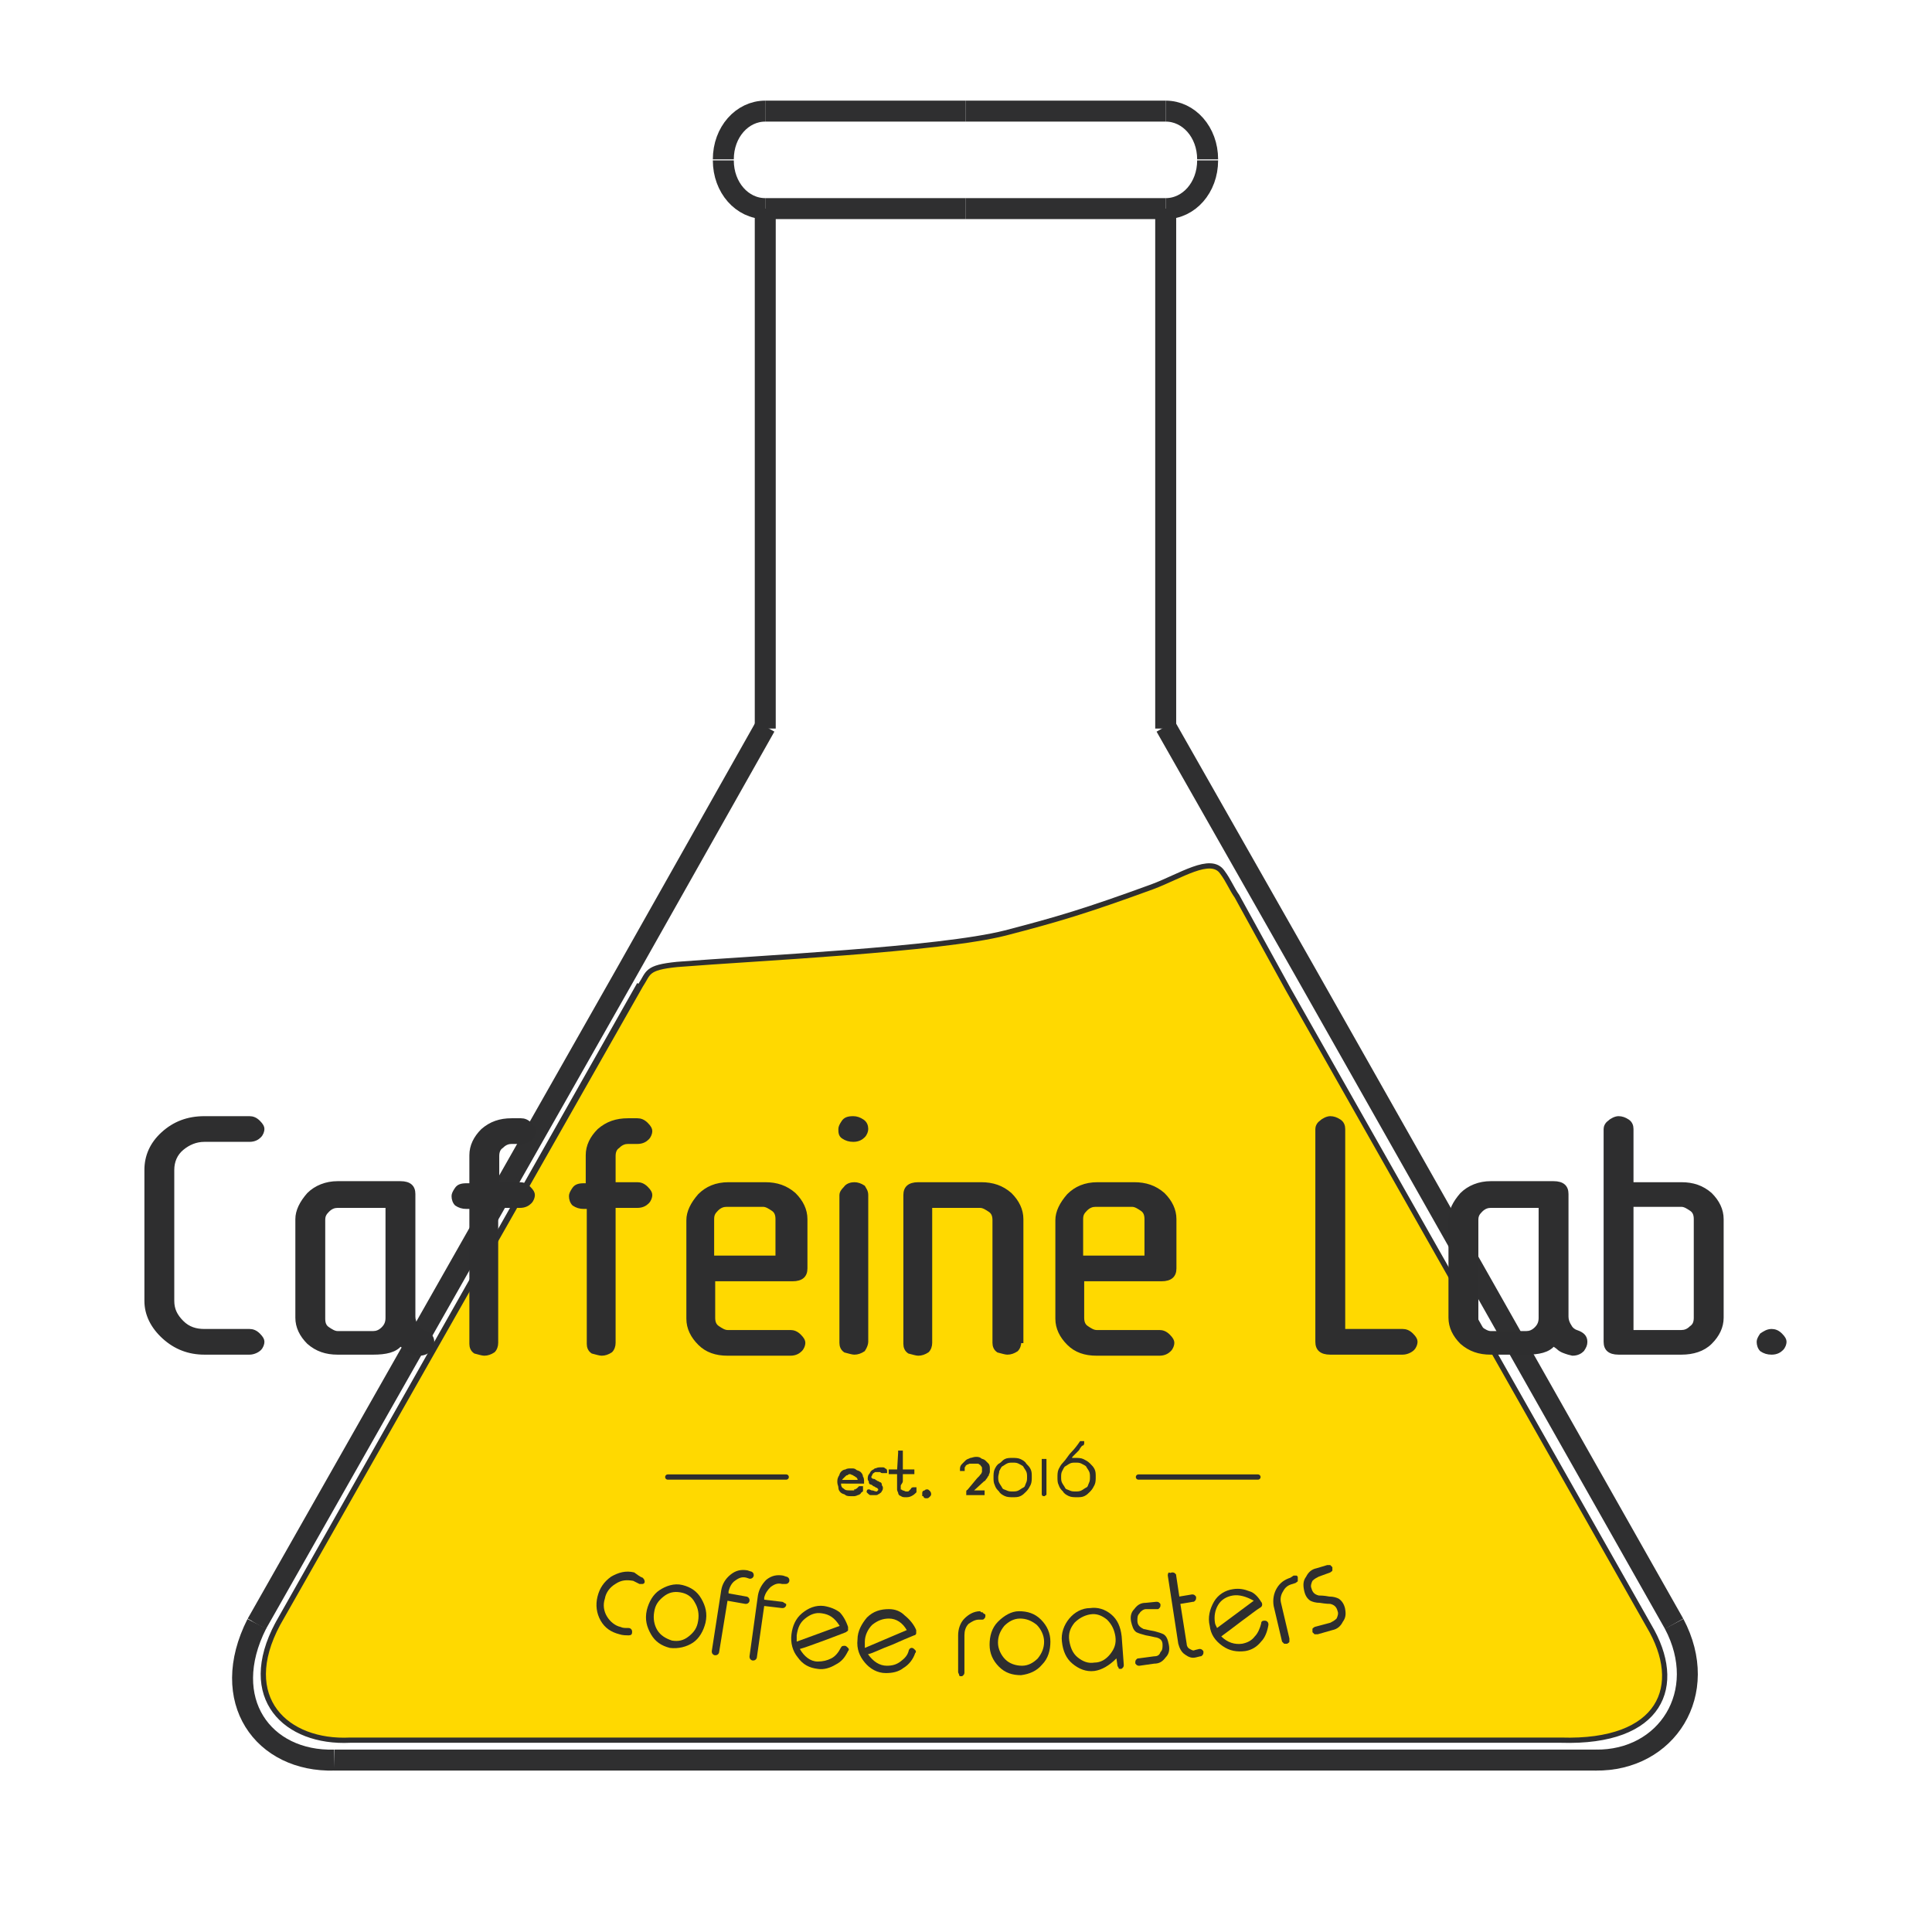
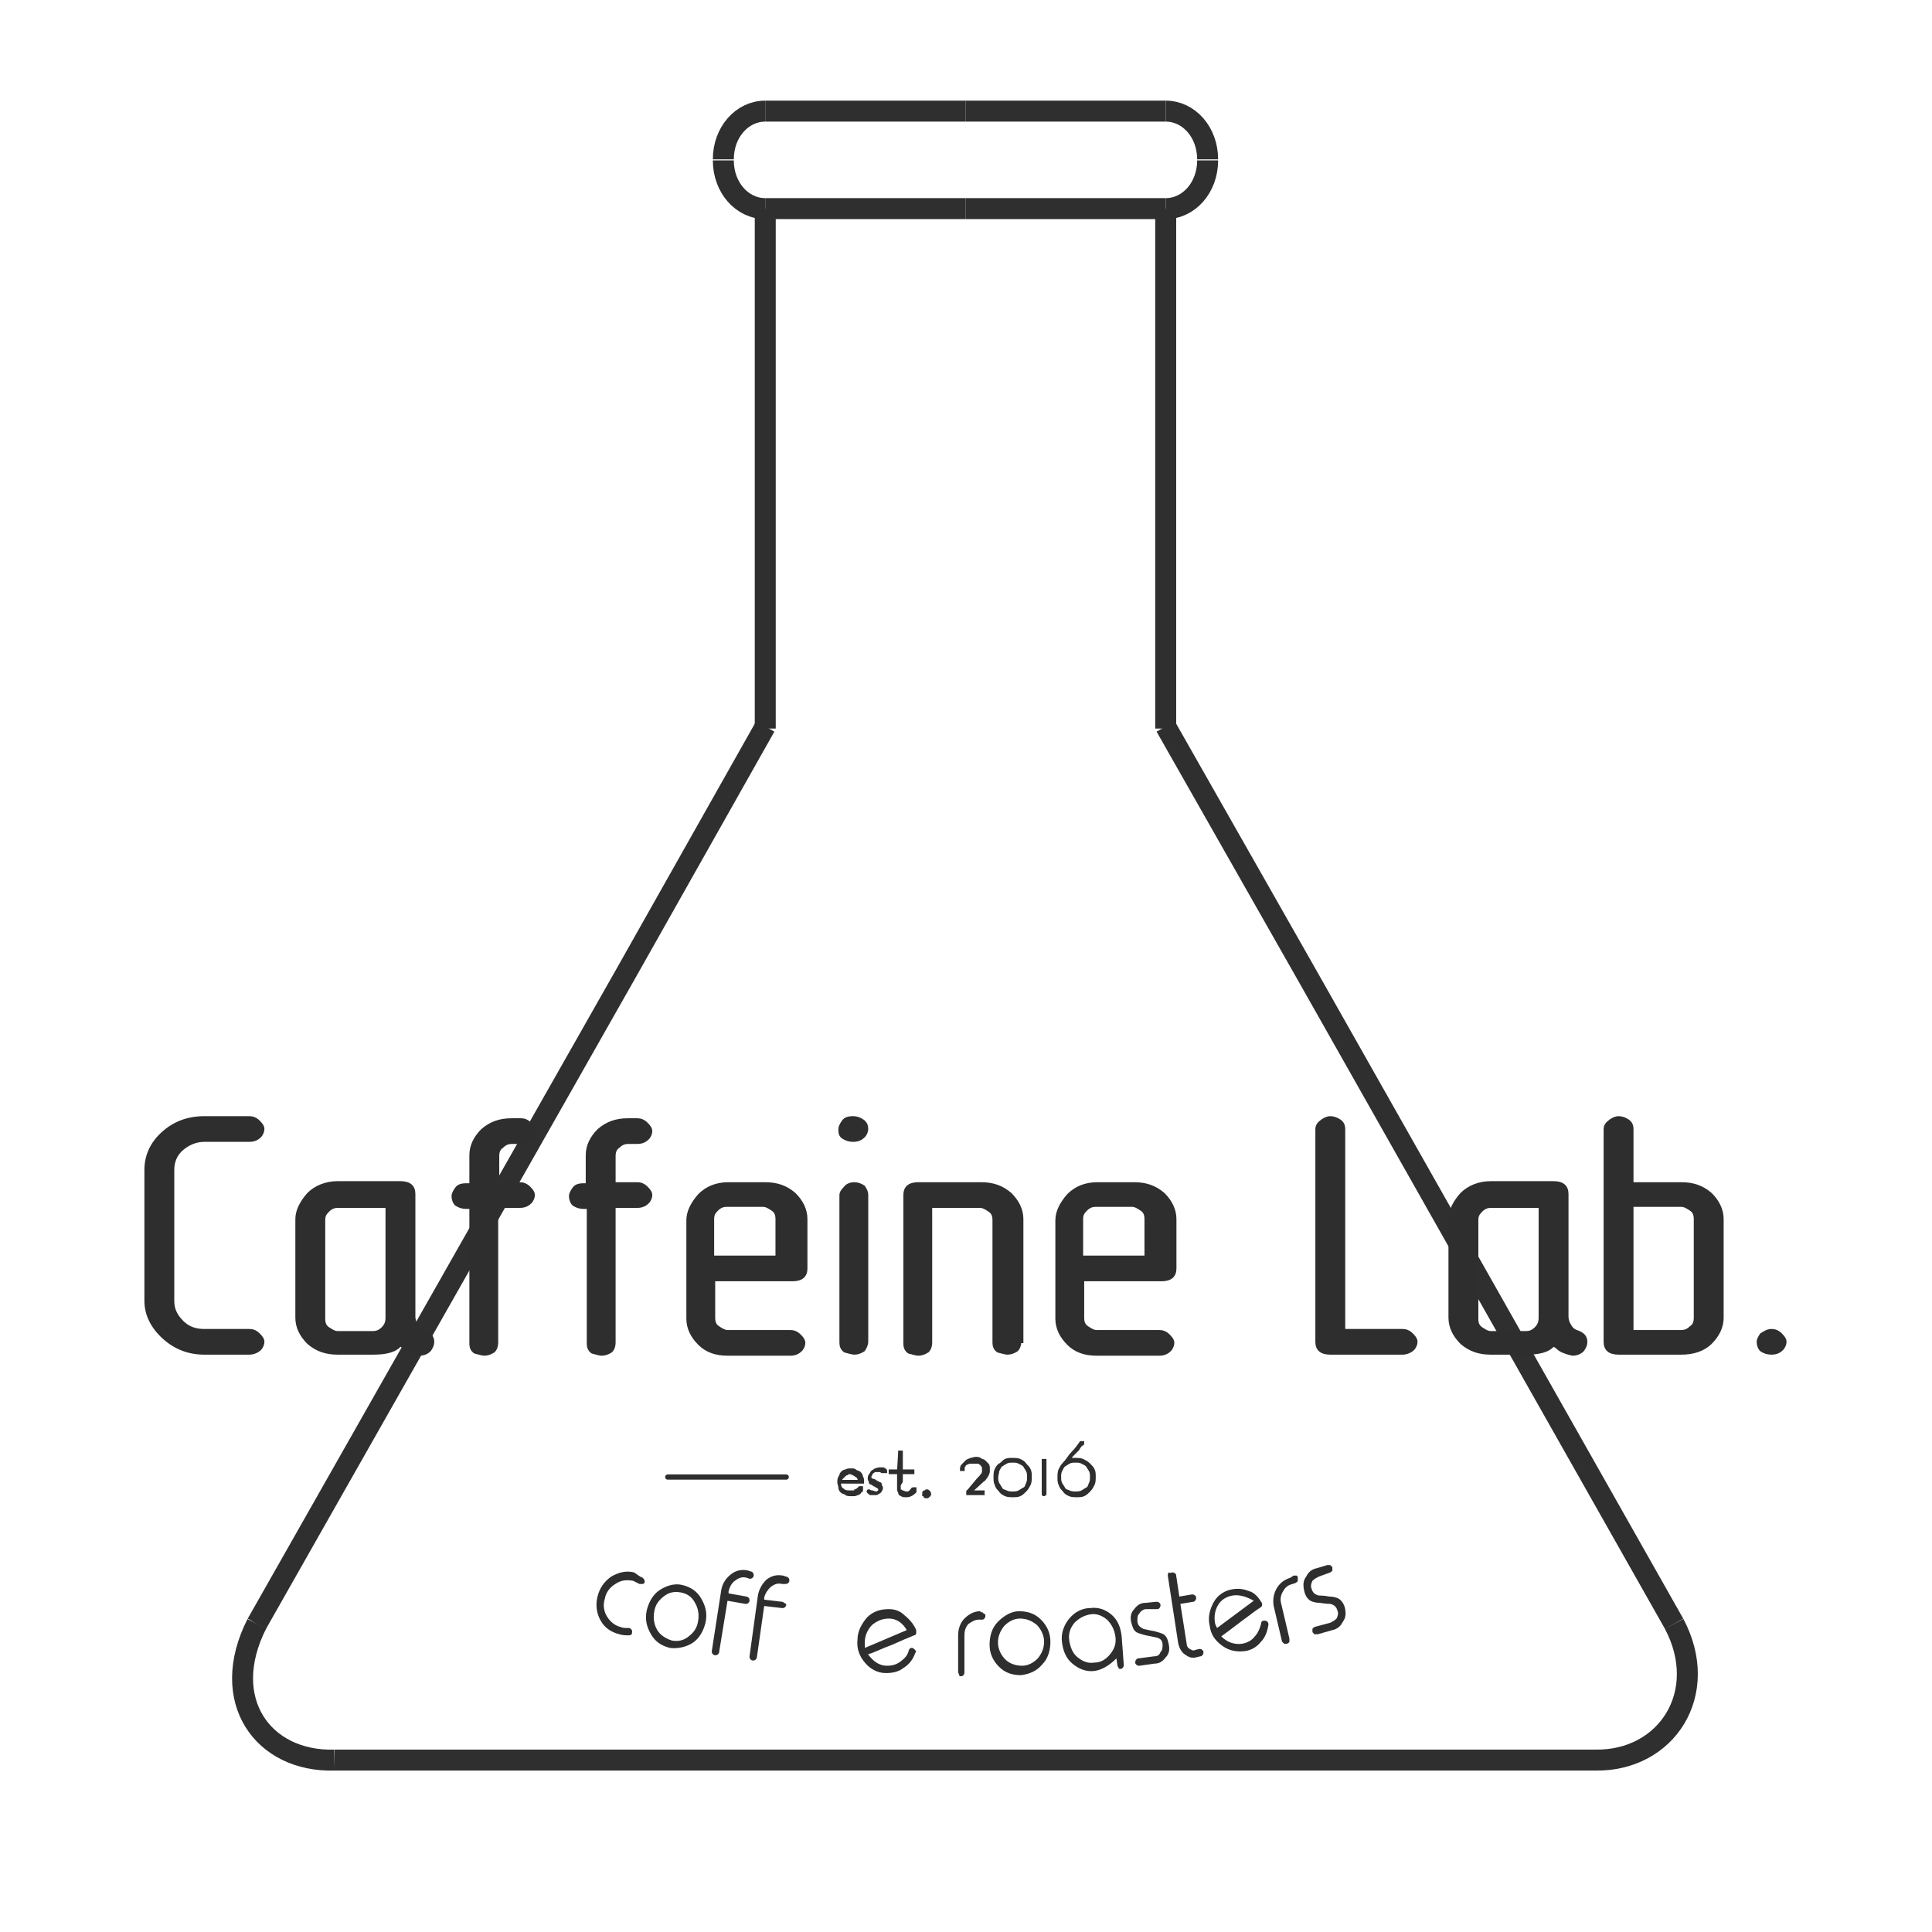
<svg xmlns="http://www.w3.org/2000/svg" version="1.1" x="0px" y="0px" viewBox="0 0 184.3 184.3" style="enable-background:new 0 0 184.3 184.3;" xml:space="preserve">
  <style type="text/css"> .st0{display:none;} .st1{display:inline;fill:#749AAD;stroke:#2F2F30;stroke-miterlimit:10;} .st2{fill:none;stroke:#2F2F30;stroke-width:2;stroke-miterlimit:10;} .st3{fill:none;stroke:#2F2F30;stroke-miterlimit:10;} .st4{fill:#FFD900;stroke:#2F2F30;stroke-width:0.5;stroke-miterlimit:10;} .st5{fill:none;stroke:#2E2E2F;stroke-width:0.5;stroke-linecap:round;stroke-linejoin:round;stroke-miterlimit:10;} .st6{fill:#2E2E2F;stroke:#2E2E2F;stroke-width:0.25;stroke-miterlimit:10;} .st7{fill:#2E2E2F;} </style>
  <g id="Слой_4" class="st0">
    <rect x="0" y="1.3" class="st1" width="184.3" height="195.6" />
  </g>
  <g id="Слой_3">
    <g>
      <g>
        <path class="st2" d="M21,101.2" />
        <g>
          <g>
            <path class="st2" d="M67.6,168" />
            <path class="st2" d="M92.1,20.6" />
            <line class="st2" x1="92.1" y1="10.6" x2="73" y2="10.6" />
            <line class="st2" x1="92.1" y1="19.9" x2="73" y2="19.9" />
            <line class="st2" x1="73" y1="19.9" x2="73" y2="69.5" />
            <polyline class="st2" points="73,69.3 59.8,92.7 24.5,154.9 " />
            <path class="st2" d="M67.6,168" />
            <path class="st2" d="M92.1,168" />
            <path class="st2" d="M73,10.6c-2.2,0-4,2-4,4.6l0,0" />
            <path class="st2" d="M73,19.9c-2.2,0-4-2-4-4.6l0,0" />
            <path class="st2" d="M159.7,154.9c3.5,6.6-0.7,13.1-7.5,13" />
            <path class="st2" d="M24.5,154.9c-3.7,7.3,0.6,13.2,7.4,13" />
            <path class="st2" d="M92.1,167.9" />
          </g>
          <path class="st2" d="M45.5,129.1" />
          <path class="st2" d="M126.8,109" />
        </g>
      </g>
      <path class="st2" d="M163.3,101.2" />
      <g>
        <path class="st2" d="M116.6,168" />
        <path class="st2" d="M92.1,20.6" />
        <line class="st2" x1="92.1" y1="10.6" x2="111.2" y2="10.6" />
        <line class="st2" x1="92.1" y1="19.9" x2="111.2" y2="19.9" />
        <line class="st2" x1="111.2" y1="19.9" x2="111.2" y2="69.5" />
        <polyline class="st2" points="111.2,69.3 124.5,92.7 159.7,154.9 " />
        <path class="st2" d="M116.6,168" />
        <path class="st2" d="M92.1,168" />
        <path class="st2" d="M111.2,10.6c2.2,0,4,2,4,4.6l0,0" />
        <path class="st2" d="M111.2,19.9c2.2,0,4-2,4-4.6l0,0" />
        <path class="st2" d="M152.3,167.9" />
        <path class="st2" d="M159.7,154.9" />
      </g>
    </g>
    <path class="st2" d="M59.8,92.7" />
    <path class="st2" d="M24.5,154.9" />
    <polyline class="st3" points="59.8,92.7 24.5,154.9 59.8,92.7 " />
    <line class="st2" x1="152.3" y1="167.9" x2="31.9" y2="167.9" />
-     <path class="st4" d="M26.5,154.9c-3.8,7.1,0.8,11.4,6.9,11.1l115.5,0v0c9.6,0.3,11.8-5.2,8.4-10.9l-34.4-60.7l-4.9-8.9 c-0.5-0.7-0.8-1.5-1.4-2.3c-1.1-1.6-4,0.4-6.7,1.4c-6.3,2.3-9,3.1-14,4.4c-6.3,1.6-23.8,2.4-31.3,3c-3,0.3-2.7,0.8-3.5,2 L26.5,154.9L61,93.9" />
  </g>
  <g id="Слой_1"> </g>
  <g id="Слой_2">
    <g>
      <line class="st5" x1="75" y1="140.9" x2="63.7" y2="140.9" />
-       <line class="st5" x1="120" y1="140.9" x2="108.6" y2="140.9" />
      <g>
        <path class="st6" d="M80.1,141.5c0,0.3,0.1,0.5,0.3,0.6c0.2,0.2,0.4,0.2,0.7,0.2c0.1,0,0.2,0,0.3,0c0.1,0,0.2,0,0.2-0.1 c0.1,0,0.1-0.1,0.2-0.1c0,0,0.1-0.1,0.1-0.1c0,0,0.1-0.1,0.1-0.1c0,0,0.1,0,0.1,0c0,0,0.1,0,0.1,0c0,0,0,0,0,0.1c0,0,0,0.1,0,0.1 c0,0,0,0,0,0.1c-0.1,0.1-0.2,0.1-0.2,0.2c-0.1,0.1-0.2,0.1-0.2,0.1s-0.2,0.1-0.3,0.1s-0.2,0-0.3,0c-0.2,0-0.4,0-0.5-0.1 s-0.3-0.1-0.4-0.2s-0.2-0.2-0.2-0.4s-0.1-0.3-0.1-0.5c0-0.2,0-0.3,0.1-0.5c0.1-0.1,0.1-0.3,0.2-0.4c0.1-0.1,0.2-0.2,0.4-0.2 c0.1-0.1,0.3-0.1,0.5-0.1c0.2,0,0.3,0,0.4,0.1c0.1,0.1,0.3,0.1,0.4,0.2s0.2,0.2,0.2,0.4c0.1,0.1,0.1,0.3,0.1,0.4 c0,0.1,0,0.1,0,0.1s-0.1,0-0.1,0H80.1z M82,141.3c0-0.1-0.1-0.2-0.1-0.3c-0.1-0.1-0.1-0.2-0.2-0.2c-0.1-0.1-0.2-0.1-0.3-0.2 c-0.1,0-0.2-0.1-0.3-0.1s-0.2,0-0.3,0.1c-0.1,0-0.2,0.1-0.3,0.2c-0.1,0.1-0.1,0.1-0.2,0.2s-0.1,0.2-0.1,0.3L82,141.3z" />
        <path class="st6" d="M83.2,142.3c0.1,0,0.2,0.1,0.4,0.1c0,0,0.1,0,0.1,0c0,0,0.1,0,0.1-0.1c0,0,0.1-0.1,0.1-0.1c0,0,0-0.1,0-0.1 c0-0.1,0-0.1,0-0.1c0,0-0.1-0.1-0.1-0.1c0,0-0.1-0.1-0.1-0.1c-0.1,0-0.1,0-0.2-0.1c-0.1,0-0.2-0.1-0.2-0.1s-0.1-0.1-0.2-0.1 s-0.1-0.1-0.1-0.2s-0.1-0.1-0.1-0.2c0-0.1,0-0.3,0.1-0.4s0.1-0.2,0.2-0.3s0.2-0.1,0.3-0.2c0.1,0,0.2-0.1,0.4-0.1c0,0,0.1,0,0.1,0 c0.1,0,0.1,0,0.2,0c0.1,0,0.1,0,0.2,0.1c0.1,0,0.1,0.1,0.1,0.1c0,0,0,0.1,0,0.1c0,0-0.1,0-0.1,0c0,0,0,0-0.1,0s0,0-0.1,0 c-0.1,0-0.1,0-0.2-0.1c-0.1,0-0.1,0-0.2,0c-0.1,0-0.2,0-0.3,0c-0.1,0-0.2,0.1-0.2,0.1c-0.1,0-0.1,0.1-0.2,0.2 c0,0.1-0.1,0.2-0.1,0.2c0,0.1,0,0.1,0,0.2s0.1,0.1,0.1,0.1c0,0,0.1,0.1,0.2,0.1c0.1,0,0.1,0,0.2,0.1c0.1,0,0.1,0.1,0.2,0.1 c0.1,0,0.1,0.1,0.2,0.1c0.1,0,0.1,0.1,0.1,0.2c0,0.1,0.1,0.1,0.1,0.2c0,0.1,0,0.2-0.1,0.3c0,0.1-0.1,0.1-0.2,0.2 c-0.1,0-0.1,0.1-0.2,0.1c-0.1,0-0.2,0-0.2,0c0,0-0.1,0-0.1,0s-0.1,0-0.2,0c-0.1,0-0.1,0-0.2-0.1c0,0-0.1-0.1-0.1-0.1 c0-0.1,0-0.1,0.1-0.1C83.1,142.3,83.1,142.3,83.2,142.3C83.2,142.3,83.2,142.3,83.2,142.3C83.2,142.3,83.2,142.3,83.2,142.3 L83.2,142.3z" />
        <path class="st6" d="M85.8,141.7c0,0.1,0,0.2,0,0.3c0,0.1,0,0.2,0.1,0.2s0.1,0.1,0.2,0.1c0.1,0,0.2,0.1,0.3,0.1 c0.1,0,0.1,0,0.2,0c0.1,0,0.1,0,0.2-0.1c0,0,0.1-0.1,0.1-0.1c0,0,0.1-0.1,0.1-0.1c0,0,0-0.1,0.1-0.1s0,0,0.1,0c0,0,0.1,0,0.1,0 c0,0,0,0,0,0.1c0,0,0,0,0,0.1c0,0,0,0,0,0.1l0,0c-0.1,0.1-0.2,0.2-0.4,0.3s-0.3,0.1-0.5,0.1c-0.2,0-0.3,0-0.4-0.1 c-0.1,0-0.2-0.1-0.2-0.2s-0.1-0.2-0.1-0.3c0-0.1,0-0.2,0-0.4l0-1.2h-0.7c0,0-0.1,0-0.1,0s0-0.1,0-0.1c0-0.1,0-0.1,0-0.1 c0,0,0.1,0,0.1,0h0.7l0.1-1.7c0,0,0-0.1,0-0.1c0,0,0.1,0,0.1,0c0,0,0.1,0,0.1,0c0,0,0,0.1,0,0.1l0,1.7h1c0,0,0.1,0,0.1,0 c0,0,0,0.1,0,0.1c0,0,0,0.1,0,0.1c0,0-0.1,0-0.1,0h-1c0,0.1,0,0.1,0,0.2c0,0.1,0,0.1,0,0.2c0,0.1,0,0.3,0,0.4 S85.8,141.6,85.8,141.7z" />
        <path class="st6" d="M88.4,142.2c0.1,0,0.1,0,0.2,0.1c0,0,0.1,0.1,0.1,0.2c0,0.1,0,0.1-0.1,0.2s-0.1,0.1-0.2,0.1c0,0-0.1,0-0.1,0 s-0.1,0-0.1-0.1s0-0.1-0.1-0.1c0,0,0-0.1,0-0.1c0,0,0-0.1,0-0.1c0,0,0-0.1,0.1-0.1S88.3,142.2,88.4,142.2 C88.4,142.2,88.4,142.2,88.4,142.2z" />
        <path class="st6" d="M92.6,142.3h1.1c0,0,0.1,0,0.1,0c0,0,0,0,0,0.1c0,0,0,0.1,0,0.1c0,0-0.1,0-0.1,0h-1.3c0,0-0.1,0-0.1,0 c0,0,0-0.1,0-0.1c0,0,0,0,0-0.1s0,0,0,0l1-1.2c0.1-0.1,0.1-0.1,0.2-0.2c0.1-0.1,0.1-0.2,0.2-0.2c0-0.1,0.1-0.2,0.1-0.3 c0-0.1,0-0.2,0-0.3c0-0.1,0-0.2-0.1-0.3c-0.1-0.1-0.1-0.2-0.2-0.2c-0.1-0.1-0.2-0.1-0.3-0.1c-0.1,0-0.2,0-0.3,0 c-0.1,0-0.2,0-0.4,0c-0.1,0-0.2,0.1-0.3,0.1c-0.1,0.1-0.2,0.1-0.2,0.2c-0.1,0.1-0.1,0.2-0.1,0.3c0,0,0,0.1,0,0.1c0,0-0.1,0-0.1,0 c0,0-0.1,0-0.1,0c0,0,0-0.1,0-0.1c0-0.2,0.1-0.3,0.2-0.4s0.2-0.2,0.3-0.3c0.1-0.1,0.2-0.1,0.4-0.2c0.1,0,0.3-0.1,0.5-0.1 c0.1,0,0.3,0,0.4,0.1s0.3,0.1,0.4,0.2c0.1,0.1,0.2,0.2,0.3,0.3c0.1,0.1,0.1,0.3,0.1,0.4c0,0.1,0,0.2,0,0.3c0,0.1-0.1,0.2-0.1,0.3 c-0.1,0.1-0.1,0.2-0.2,0.3s-0.1,0.2-0.2,0.2h0L92.6,142.3z" />
        <path class="st6" d="M94.9,140.9c0-0.2,0-0.5,0.1-0.7c0.1-0.2,0.2-0.4,0.4-0.5s0.3-0.3,0.5-0.4c0.2-0.1,0.4-0.1,0.7-0.1 c0.2,0,0.5,0,0.7,0.1c0.2,0.1,0.4,0.2,0.5,0.4c0.2,0.2,0.3,0.3,0.4,0.5c0.1,0.2,0.1,0.4,0.1,0.7c0,0.2,0,0.5-0.1,0.7 s-0.2,0.4-0.4,0.6s-0.3,0.3-0.5,0.4c-0.2,0.1-0.4,0.1-0.7,0.1c-0.2,0-0.5,0-0.7-0.1c-0.2-0.1-0.4-0.2-0.5-0.4 c-0.2-0.2-0.3-0.3-0.4-0.6C94.9,141.4,94.9,141.2,94.9,140.9z M95.1,140.9c0,0.2,0,0.4,0.1,0.6c0.1,0.2,0.2,0.3,0.3,0.5 s0.3,0.2,0.5,0.3c0.2,0.1,0.4,0.1,0.6,0.1c0.2,0,0.4,0,0.6-0.1c0.2-0.1,0.3-0.2,0.5-0.3s0.2-0.3,0.3-0.5c0.1-0.2,0.1-0.4,0.1-0.6 c0-0.2,0-0.4-0.1-0.6c-0.1-0.2-0.2-0.3-0.3-0.5c-0.1-0.1-0.3-0.2-0.5-0.3c-0.2-0.1-0.4-0.1-0.6-0.1c-0.2,0-0.4,0-0.6,0.1 c-0.2,0.1-0.3,0.2-0.5,0.3c-0.1,0.1-0.2,0.3-0.3,0.5C95.2,140.5,95.1,140.7,95.1,140.9z" />
        <path class="st6" d="M99.7,142.5C99.7,142.5,99.7,142.6,99.7,142.5c-0.1,0.1-0.1,0.1-0.1,0.1c-0.1,0-0.1,0-0.1-0.1v-3.1 c0,0,0-0.1,0-0.1c0,0,0.1,0,0.1,0c0.1,0,0.1,0,0.1,0c0,0,0,0.1,0,0.1V142.5z" />
        <path class="st6" d="M102,139.3c0.1,0,0.2-0.1,0.3-0.1c0.1,0,0.2,0,0.3,0c0.2,0,0.5,0,0.7,0.1s0.4,0.2,0.6,0.4 c0.2,0.2,0.3,0.3,0.4,0.5c0.1,0.2,0.1,0.4,0.1,0.7c0,0.2,0,0.5-0.1,0.7s-0.2,0.4-0.4,0.6s-0.3,0.3-0.5,0.4 c-0.2,0.1-0.4,0.1-0.7,0.1c-0.2,0-0.5,0-0.7-0.1c-0.2-0.1-0.4-0.2-0.5-0.4c-0.2-0.2-0.3-0.3-0.4-0.6c-0.1-0.2-0.1-0.4-0.1-0.7 c0-0.2,0-0.5,0.1-0.7c0.1-0.2,0.2-0.4,0.4-0.6c0.3-0.3,0.5-0.7,0.8-1c0.3-0.3,0.6-0.7,0.8-1c0,0,0,0,0.1,0s0,0,0,0 c0,0,0.1,0,0.1,0c0,0,0,0,0,0.1c0,0,0,0.1-0.1,0.1s-0.1,0.1-0.2,0.2c-0.1,0.1-0.1,0.2-0.2,0.3c-0.1,0.1-0.2,0.2-0.3,0.3 c-0.1,0.1-0.2,0.2-0.3,0.3C102.1,139.1,102.1,139.2,102,139.3L102,139.3z M101.1,140.9c0,0.2,0,0.4,0.1,0.6 c0.1,0.2,0.2,0.3,0.3,0.5s0.3,0.2,0.5,0.3c0.2,0.1,0.4,0.1,0.6,0.1c0.2,0,0.4,0,0.6-0.1c0.2-0.1,0.3-0.2,0.5-0.3s0.2-0.3,0.3-0.5 c0.1-0.2,0.1-0.4,0.1-0.6c0-0.2,0-0.4-0.1-0.6c-0.1-0.2-0.2-0.3-0.3-0.5c-0.1-0.1-0.3-0.2-0.5-0.3c-0.2-0.1-0.4-0.1-0.6-0.1 c-0.2,0-0.4,0-0.6,0.1c-0.2,0.1-0.3,0.2-0.5,0.3c-0.1,0.1-0.2,0.3-0.3,0.5C101.1,140.5,101.1,140.7,101.1,140.9z" />
      </g>
    </g>
    <g>
      <path class="st6" d="M23.8,129.1h-4.3c-1.5,0-2.8-0.5-3.9-1.5c-1.1-1-1.7-2.2-1.7-3.5v-12.5c0-1.3,0.5-2.5,1.6-3.5 c1.1-1,2.4-1.5,4-1.5h4.3c0.3,0,0.6,0.1,0.9,0.4s0.4,0.5,0.4,0.7c0,0.2-0.1,0.5-0.3,0.7c-0.2,0.2-0.5,0.4-1,0.4h-4.3 c-0.8,0-1.5,0.3-2.1,0.8s-0.9,1.2-0.9,2v12.5c0,0.8,0.3,1.4,0.9,2s1.3,0.8,2.1,0.8h4.3c0.3,0,0.6,0.1,0.9,0.4s0.4,0.5,0.4,0.7 c0,0.2-0.1,0.5-0.3,0.7S24.2,129.1,23.8,129.1z" />
      <path class="st6" d="M40.4,127c0.6,0.2,0.9,0.5,0.9,1c0,0.3-0.1,0.5-0.3,0.8c-0.2,0.2-0.5,0.4-1,0.4l-0.4-0.1 c-0.3-0.1-0.7-0.2-1-0.5c-0.1-0.1-0.3-0.2-0.4-0.3c-0.5,0.6-1.4,0.8-2.6,0.8h-3.4c-1.1,0-2-0.3-2.8-1c-0.7-0.7-1.1-1.5-1.1-2.4 v-9.4c0-0.8,0.4-1.6,1.1-2.4c0.7-0.7,1.7-1.1,2.8-1.1h6c0.9,0,1.3,0.4,1.3,1.1v11.7c0,0.3,0.1,0.6,0.3,0.9 C39.9,126.7,40.1,126.9,40.4,127z M36.9,125.7v-10.6h-4.7c-0.3,0-0.6,0.1-0.9,0.4s-0.4,0.5-0.4,0.9v9.4c0,0.4,0.1,0.7,0.4,0.9 s0.6,0.4,0.9,0.4h3.4c0.3,0,0.6-0.1,0.9-0.4S36.9,126.1,36.9,125.7z" />
      <path class="st6" d="M47.4,112.9h2.2c0.3,0,0.6,0.1,0.9,0.4s0.4,0.5,0.4,0.7c0,0.2-0.1,0.5-0.3,0.7c-0.2,0.2-0.5,0.4-1,0.4h-2.2 v13c0,0.3-0.1,0.6-0.3,0.8c-0.3,0.2-0.6,0.3-0.9,0.3c-0.2,0-0.5-0.1-0.9-0.2c-0.3-0.2-0.4-0.5-0.4-0.8v-13h-0.4 c-0.4,0-0.7-0.1-1-0.3c-0.2-0.2-0.3-0.5-0.3-0.8c0-0.2,0.1-0.4,0.3-0.7c0.2-0.3,0.5-0.4,1-0.4h0.4v-2.8c0-0.9,0.4-1.7,1.1-2.4 c0.8-0.7,1.7-1,2.8-1h0.9c0.3,0,0.6,0.1,0.9,0.4s0.4,0.5,0.4,0.7c0,0.2-0.1,0.5-0.3,0.7c-0.2,0.2-0.5,0.4-1,0.4h-0.9 c-0.3,0-0.6,0.1-0.9,0.4c-0.3,0.2-0.4,0.5-0.4,0.9V112.9z" />
      <path class="st6" d="M58.6,112.9h2.2c0.3,0,0.6,0.1,0.9,0.4s0.4,0.5,0.4,0.7c0,0.2-0.1,0.5-0.3,0.7c-0.2,0.2-0.5,0.4-1,0.4h-2.2 v13c0,0.3-0.1,0.6-0.3,0.8c-0.3,0.2-0.6,0.3-0.9,0.3c-0.2,0-0.5-0.1-0.9-0.2c-0.3-0.2-0.4-0.5-0.4-0.8v-13h-0.4 c-0.4,0-0.7-0.1-1-0.3c-0.2-0.2-0.3-0.5-0.3-0.8c0-0.2,0.1-0.4,0.3-0.7c0.2-0.3,0.5-0.4,1-0.4H56v-2.8c0-0.9,0.4-1.7,1.1-2.4 c0.8-0.7,1.7-1,2.8-1h0.9c0.3,0,0.6,0.1,0.9,0.4s0.4,0.5,0.4,0.7c0,0.2-0.1,0.5-0.3,0.7c-0.2,0.2-0.5,0.4-1,0.4h-0.9 c-0.3,0-0.6,0.1-0.9,0.4c-0.3,0.2-0.4,0.5-0.4,0.9V112.9z" />
      <path class="st6" d="M68.1,122.1v3.6c0,0.4,0.1,0.7,0.4,0.9s0.6,0.4,0.9,0.4h6c0.3,0,0.6,0.1,0.9,0.4s0.4,0.5,0.4,0.7 c0,0.2-0.1,0.5-0.3,0.7s-0.5,0.4-1,0.4h-6c-1.1,0-2-0.3-2.7-1c-0.7-0.7-1.1-1.5-1.1-2.4v-9.4c0-0.8,0.4-1.6,1.1-2.4 c0.7-0.7,1.6-1.1,2.8-1.1h3.5c1.1,0,2,0.3,2.8,1c0.7,0.7,1.1,1.5,1.1,2.4v4.7c0,0.7-0.4,1.1-1.3,1.1H68.1z M68.1,119.9h6v-3.6 c0-0.4-0.1-0.7-0.4-0.9s-0.6-0.4-0.9-0.4h-3.5c-0.3,0-0.6,0.1-0.9,0.4s-0.4,0.5-0.4,0.9V119.9z" />
      <path class="st6" d="M81.4,106.6c0.3,0,0.6,0.1,0.9,0.3c0.3,0.2,0.4,0.5,0.4,0.8c0,0.2-0.1,0.5-0.3,0.7c-0.2,0.2-0.5,0.4-1,0.4 c-0.4,0-0.7-0.1-1-0.3s-0.3-0.5-0.3-0.8c0-0.2,0.1-0.4,0.3-0.7S80.9,106.6,81.4,106.6z M82.7,114V128c0,0.2-0.1,0.5-0.3,0.8 c-0.3,0.2-0.6,0.3-0.9,0.3c-0.2,0-0.5-0.1-0.9-0.2c-0.3-0.2-0.4-0.5-0.4-0.8V114c0-0.2,0.1-0.4,0.4-0.7c0.2-0.3,0.6-0.4,0.9-0.4 c0.3,0,0.6,0.1,0.9,0.3C82.5,113.4,82.7,113.6,82.7,114z" />
      <path class="st6" d="M97.3,128c0,0.3-0.1,0.6-0.3,0.8c-0.3,0.2-0.6,0.3-0.9,0.3c-0.2,0-0.5-0.1-0.9-0.2c-0.3-0.2-0.4-0.5-0.4-0.8 v-11.7c0-0.4-0.1-0.7-0.4-0.9s-0.6-0.4-0.9-0.4h-4.7v13c0,0.3-0.1,0.6-0.3,0.8c-0.3,0.2-0.6,0.3-0.9,0.3c-0.2,0-0.5-0.1-0.9-0.2 c-0.3-0.2-0.4-0.5-0.4-0.8V114c0-0.7,0.4-1.1,1.3-1.1h6c1.1,0,2,0.3,2.8,1c0.7,0.7,1.1,1.5,1.1,2.4V128z" />
      <path class="st6" d="M103.3,122.1v3.6c0,0.4,0.1,0.7,0.4,0.9s0.6,0.4,0.9,0.4h6c0.3,0,0.6,0.1,0.9,0.4s0.4,0.5,0.4,0.7 c0,0.2-0.1,0.5-0.3,0.7s-0.5,0.4-1,0.4h-6c-1.1,0-2-0.3-2.7-1s-1.1-1.5-1.1-2.4v-9.4c0-0.8,0.4-1.6,1.1-2.4 c0.7-0.7,1.6-1.1,2.8-1.1h3.5c1.1,0,2,0.3,2.8,1c0.7,0.7,1.1,1.5,1.1,2.4v4.7c0,0.7-0.4,1.1-1.3,1.1H103.3z M103.3,119.9h6v-3.6 c0-0.4-0.1-0.7-0.4-0.9s-0.6-0.4-0.9-0.4h-3.5c-0.3,0-0.6,0.1-0.9,0.4s-0.4,0.5-0.4,0.9V119.9z" />
      <path class="st6" d="M133.8,129.1h-6.9c-0.9,0-1.3-0.4-1.3-1.1v-20.3c0-0.2,0.1-0.5,0.4-0.7c0.2-0.2,0.6-0.4,0.9-0.4 c0.3,0,0.6,0.1,0.9,0.3c0.3,0.2,0.4,0.5,0.4,0.8v19.2h5.6c0.3,0,0.6,0.1,0.9,0.4s0.4,0.5,0.4,0.7c0,0.2-0.1,0.5-0.3,0.7 S134.2,129.1,133.8,129.1z" />
      <path class="st6" d="M150.4,127c0.6,0.2,0.9,0.5,0.9,1c0,0.3-0.1,0.5-0.3,0.8c-0.2,0.2-0.5,0.4-1,0.4l-0.4-0.1 c-0.3-0.1-0.7-0.2-1-0.5c-0.1-0.1-0.3-0.2-0.4-0.3c-0.5,0.6-1.4,0.8-2.6,0.8h-3.4c-1.1,0-2-0.3-2.8-1c-0.7-0.7-1.1-1.5-1.1-2.4 v-9.4c0-0.8,0.4-1.6,1.1-2.4c0.7-0.7,1.7-1.1,2.8-1.1h6c0.9,0,1.3,0.4,1.3,1.1v11.7c0,0.3,0.1,0.6,0.3,0.9 C149.9,126.7,150.1,126.9,150.4,127z M146.9,125.7v-10.6h-4.7c-0.3,0-0.6,0.1-0.9,0.4s-0.4,0.5-0.4,0.9v9.4c0,0.4,0.1,0.7,0.4,0.9 s0.6,0.4,0.9,0.4h3.4c0.3,0,0.6-0.1,0.9-0.4S146.9,126.1,146.9,125.7z" />
      <path class="st6" d="M155.7,112.9h4.7c1.1,0,2,0.3,2.8,1c0.7,0.7,1.1,1.5,1.1,2.4v9.4c0,0.9-0.4,1.7-1.1,2.4c-0.7,0.7-1.7,1-2.8,1 h-6c-0.9,0-1.3-0.4-1.3-1.1v-20.3c0-0.2,0.1-0.5,0.4-0.7c0.2-0.2,0.6-0.4,0.9-0.4c0.3,0,0.6,0.1,0.9,0.3c0.3,0.2,0.4,0.5,0.4,0.8 V112.9z M155.7,115.1v11.9h4.7c0.3,0,0.6-0.1,0.9-0.4c0.3-0.2,0.4-0.5,0.4-0.9v-9.4c0-0.4-0.1-0.7-0.4-0.9s-0.6-0.4-0.9-0.4H155.7 z" />
      <path class="st6" d="M169,126.9c0.3,0,0.6,0.1,0.9,0.4s0.4,0.5,0.4,0.7c0,0.2-0.1,0.5-0.3,0.7s-0.5,0.4-1,0.4 c-0.4,0-0.7-0.1-1-0.3c-0.2-0.2-0.3-0.5-0.3-0.8c0-0.2,0.1-0.4,0.3-0.7C168.3,127.1,168.6,126.9,169,126.9z" />
    </g>
    <g>
      <path class="st7" d="M61.3,150.5c0.1,0.1,0.2,0.2,0.2,0.4l0,0c0,0.1-0.1,0.2-0.2,0.2c-0.1,0-0.2,0-0.3,0c-0.2-0.1-0.4-0.2-0.6-0.3 c-0.6-0.1-1.1-0.1-1.7,0.3c-0.5,0.3-0.9,0.8-1,1.4c-0.2,0.6-0.1,1.2,0.2,1.7c0.3,0.5,0.8,0.9,1.3,1c0.2,0.1,0.4,0.1,0.7,0.1 c0.1,0,0.2,0,0.3,0.1c0.1,0.1,0.1,0.2,0.1,0.3c0,0.2-0.1,0.3-0.3,0.3c-0.3,0-0.6,0-0.9-0.1c-0.8-0.2-1.4-0.6-1.8-1.3 c-0.4-0.7-0.5-1.5-0.3-2.3c0.2-0.8,0.6-1.4,1.3-1.9c0.7-0.4,1.4-0.6,2.2-0.4C60.8,150.2,61,150.4,61.3,150.5z" />
      <path class="st7" d="M65.1,151.2c0.8,0.2,1.4,0.6,1.8,1.3c0.4,0.7,0.6,1.4,0.4,2.3c-0.2,0.8-0.6,1.5-1.2,1.9s-1.4,0.6-2.2,0.5 c-0.8-0.2-1.4-0.6-1.8-1.3c-0.4-0.7-0.6-1.4-0.4-2.3c0.2-0.8,0.6-1.5,1.2-1.9S64.3,151,65.1,151.2z M64.9,151.9 c-0.6-0.1-1.1,0-1.6,0.4c-0.5,0.4-0.8,0.8-0.9,1.5c-0.1,0.6,0,1.2,0.3,1.7c0.3,0.5,0.8,0.8,1.4,1c0.6,0.1,1.1,0,1.6-0.4 c0.5-0.4,0.8-0.8,0.9-1.5c0.1-0.6,0-1.2-0.3-1.7C66,152.3,65.5,152,64.9,151.9z" />
      <path class="st7" d="M71.6,149.9c0.1,0,0.2,0.1,0.2,0.1c0.1,0.1,0.1,0.2,0.1,0.3l0,0c0,0.1-0.1,0.2-0.1,0.2 c-0.1,0.1-0.2,0.1-0.3,0.1l-0.3-0.1c-0.4-0.1-0.7,0-1.1,0.3c-0.3,0.2-0.5,0.6-0.6,1l0,0.2l1.7,0.3c0.1,0,0.2,0.1,0.2,0.1 c0.1,0.1,0.1,0.2,0.1,0.3l0,0c0,0.1-0.1,0.2-0.1,0.2c-0.1,0.1-0.2,0.1-0.3,0.1l-1.7-0.3l-0.8,4.9c0,0.1-0.1,0.2-0.1,0.2 c-0.1,0.1-0.2,0.1-0.3,0.1l0,0c-0.1,0-0.2-0.1-0.2-0.1c-0.1-0.1-0.1-0.2-0.1-0.3l0.9-5.8c0.1-0.6,0.4-1.1,0.9-1.5 c0.5-0.4,1-0.5,1.6-0.4L71.6,149.9z" />
      <path class="st7" d="M75,150.4c0.1,0,0.2,0.1,0.2,0.1c0.1,0.1,0.1,0.2,0.1,0.3l0,0c0,0.1-0.1,0.2-0.1,0.2 c-0.1,0.1-0.2,0.1-0.3,0.1l-0.3,0c-0.4-0.1-0.7,0-1.1,0.3c-0.3,0.3-0.5,0.6-0.6,1l0,0.2l1.7,0.2c0.1,0,0.2,0.1,0.2,0.1 C75,153,75,153,75,153.1l0,0c0,0.1-0.1,0.2-0.1,0.2c-0.1,0.1-0.2,0.1-0.3,0.1l-1.7-0.2l-0.7,4.9c0,0.1-0.1,0.2-0.1,0.2 c-0.1,0.1-0.2,0.1-0.3,0.1l0,0c-0.1,0-0.2-0.1-0.2-0.1c-0.1-0.1-0.1-0.2-0.1-0.3l0.8-5.8c0.1-0.6,0.4-1.1,0.8-1.5 c0.5-0.4,1-0.5,1.6-0.4L75,150.4z" />
-       <path class="st7" d="M80.9,155.2c0,0.1,0,0.2,0,0.3c0,0.1-0.1,0.1-0.2,0.2c-0.5,0.2-1.3,0.5-2.1,0.8c-1.1,0.4-1.9,0.7-2.3,0.8 c0.4,0.7,1,1.2,1.7,1.2c0.5,0,0.9-0.1,1.3-0.3c0.4-0.2,0.7-0.6,0.9-1c0.1-0.2,0.2-0.2,0.4-0.2c0.1,0,0.2,0.1,0.3,0.2 c0.1,0.1,0.1,0.2,0,0.3c-0.3,0.6-0.6,1-1.2,1.3c-0.5,0.3-1.1,0.5-1.7,0.4c-0.8-0.1-1.4-0.4-1.9-1.1c-0.5-0.6-0.7-1.4-0.6-2.2 c0.1-0.8,0.4-1.5,1-2s1.3-0.8,2.1-0.7c0.6,0.1,1.1,0.3,1.5,0.6C80.4,154.1,80.7,154.6,80.9,155.2z M78.4,153.9 c-0.6-0.1-1.1,0.1-1.6,0.5c-0.5,0.4-0.7,0.9-0.8,1.6c0,0.1,0,0.3,0,0.6l4.1-1.5C79.6,154.3,79.1,154,78.4,153.9z" />
      <path class="st7" d="M87.4,155.5c0,0.1,0,0.2,0,0.3c0,0.1-0.1,0.2-0.2,0.2c-0.5,0.2-1.2,0.5-2.1,0.9c-1.1,0.4-1.8,0.8-2.3,0.9 c0.5,0.7,1.1,1.1,1.8,1.1c0.5,0,0.9-0.1,1.3-0.4c0.4-0.3,0.7-0.6,0.8-1.1c0.1-0.2,0.2-0.2,0.3-0.2c0.1,0,0.2,0.1,0.3,0.2 c0.1,0.1,0.1,0.2,0,0.3c-0.2,0.6-0.6,1.1-1.1,1.4c-0.5,0.4-1.1,0.5-1.7,0.5c-0.8,0-1.5-0.4-2-1s-0.8-1.3-0.7-2.2 c0-0.8,0.4-1.5,0.9-2.1c0.6-0.6,1.3-0.8,2.1-0.8c0.6,0,1.1,0.2,1.5,0.6C86.8,154.5,87.2,155,87.4,155.5z M84.8,154.4 c-0.6,0-1.1,0.2-1.6,0.6c-0.4,0.4-0.7,1-0.7,1.6c0,0.1,0,0.3,0,0.6l4-1.7C86.1,154.8,85.5,154.4,84.8,154.4z" />
      <path class="st7" d="M93.6,153.8c0.1,0,0.2,0,0.2,0.1C94,154,94,154,94,154.1l0,0c0,0.1,0,0.2-0.1,0.3c-0.1,0.1-0.1,0.1-0.2,0.1 l-0.3,0c-0.4,0-0.7,0.2-1,0.4c-0.3,0.3-0.4,0.7-0.4,1.1l0,3.5c0,0.1,0,0.2-0.1,0.3c-0.1,0.1-0.1,0.1-0.2,0.1h0 c-0.1,0-0.2,0-0.2-0.1s-0.1-0.2-0.1-0.3l0-3.5c0-0.6,0.2-1.2,0.6-1.6c0.4-0.4,0.9-0.7,1.5-0.7L93.6,153.8z" />
      <path class="st7" d="M97.2,153.7c0.8,0,1.5,0.2,2.1,0.8c0.6,0.6,0.9,1.3,0.9,2.1c0,0.8-0.2,1.6-0.8,2.2c-0.5,0.6-1.2,0.9-2,1 c-0.8,0-1.5-0.2-2.1-0.8c-0.6-0.6-0.9-1.3-0.9-2.1c0-0.8,0.2-1.6,0.8-2.2S96.5,153.7,97.2,153.7z M97.3,154.4 c-0.6,0-1.1,0.3-1.5,0.7c-0.4,0.5-0.6,1-0.6,1.6c0,0.6,0.3,1.2,0.7,1.6c0.4,0.4,1,0.6,1.6,0.6c0.6,0,1.1-0.3,1.5-0.7 c0.4-0.5,0.6-1,0.6-1.6c0-0.6-0.3-1.2-0.7-1.6C98.4,154.6,97.9,154.4,97.3,154.4z" />
      <path class="st7" d="M106,154c0.6,0.5,0.9,1.2,1,2.1l0.2,2.7c0,0.1,0,0.2-0.1,0.3c-0.1,0.1-0.1,0.1-0.2,0.1l0,0 c-0.1,0-0.2,0-0.2-0.1s-0.1-0.1-0.1-0.2l-0.1-0.7c-0.7,0.7-1.4,1.1-2.1,1.2c-0.8,0.1-1.5-0.2-2.1-0.7c-0.6-0.5-0.9-1.2-1-2.1 c-0.1-0.8,0.2-1.6,0.7-2.2c0.5-0.6,1.2-1,2-1C104.7,153.3,105.4,153.5,106,154z M102.5,154.8c-0.4,0.5-0.6,1-0.5,1.7 c0.1,0.6,0.3,1.2,0.8,1.6c0.5,0.4,1,0.6,1.6,0.5c0.6,0,1.1-0.3,1.5-0.8c0.4-0.5,0.6-1,0.5-1.7c-0.1-0.6-0.3-1.1-0.8-1.6 c-0.5-0.4-1-0.6-1.6-0.5C103.4,154.1,102.9,154.4,102.5,154.8z" />
      <path class="st7" d="M109.3,153.5c-0.2,0-0.5,0.2-0.6,0.4c-0.2,0.2-0.2,0.4-0.2,0.7c0,0.4,0.2,0.6,0.6,0.8c0.1,0,0.4,0.1,1,0.2 c0.4,0.1,0.7,0.2,0.9,0.3c0.3,0.2,0.4,0.5,0.5,1c0.1,0.5,0,0.9-0.3,1.2c-0.3,0.4-0.6,0.6-1.1,0.6l-1.4,0.2c-0.1,0-0.2,0-0.3-0.1 c-0.1-0.1-0.1-0.1-0.1-0.2l0,0c0-0.1,0-0.2,0.1-0.3c0.1-0.1,0.1-0.1,0.2-0.1l1.5-0.2c0.3,0,0.5-0.1,0.6-0.4 c0.2-0.2,0.2-0.4,0.2-0.7c0-0.4-0.2-0.6-0.6-0.7c-0.1,0-0.4-0.1-1-0.2c-0.4-0.1-0.7-0.2-0.9-0.3c-0.3-0.2-0.4-0.6-0.5-1 c-0.1-0.5,0-0.9,0.3-1.2c0.3-0.4,0.6-0.6,1.1-0.6l1-0.1c0.1,0,0.2,0,0.3,0.1c0.1,0.1,0.1,0.1,0.1,0.2l0,0c0,0.1,0,0.2-0.1,0.3 s-0.1,0.1-0.2,0.1L109.3,153.5z" />
      <path class="st7" d="M111.8,150c0.1,0,0.2,0,0.3,0.1c0.1,0.1,0.1,0.1,0.1,0.2l0.3,2l1.2-0.2c0.1,0,0.2,0,0.3,0.1s0.1,0.1,0.1,0.2 l0,0c0,0.1,0,0.2-0.1,0.3c-0.1,0.1-0.1,0.1-0.2,0.1l-1.2,0.2l0.6,3.8c0,0.2,0.1,0.4,0.3,0.5c0.2,0.1,0.3,0.2,0.5,0.1l0.4-0.1 c0.1,0,0.2,0,0.3,0.1c0.1,0.1,0.1,0.1,0.1,0.2l0,0c0,0.1,0,0.2-0.1,0.3s-0.1,0.1-0.2,0.1l-0.4,0.1c-0.4,0.1-0.7,0-1.1-0.3 c-0.3-0.2-0.5-0.6-0.6-1l-1-6.5c0-0.1,0-0.2,0.1-0.3C111.7,150.1,111.7,150,111.8,150L111.8,150z" />
      <path class="st7" d="M120.3,152.8c0.1,0.1,0.1,0.2,0.1,0.3c0,0.1-0.1,0.2-0.1,0.2c-0.5,0.3-1.1,0.8-1.8,1.3 c-0.9,0.7-1.6,1.2-2,1.5c0.6,0.6,1.3,0.8,2,0.7c0.5-0.1,0.9-0.3,1.2-0.7c0.3-0.3,0.5-0.8,0.6-1.2c0-0.2,0.1-0.3,0.3-0.3 c0.1,0,0.2,0,0.3,0.1c0.1,0.1,0.1,0.2,0.1,0.3c-0.1,0.6-0.3,1.2-0.7,1.6c-0.4,0.5-0.9,0.8-1.5,0.9c-0.8,0.1-1.5,0-2.2-0.5 c-0.7-0.5-1.1-1.1-1.2-1.9c-0.2-0.8,0-1.6,0.4-2.3c0.4-0.7,1.1-1.1,1.8-1.2c0.6-0.1,1.1,0,1.6,0.2 C119.6,151.9,120,152.3,120.3,152.8z M117.6,152.2c-0.6,0.1-1.1,0.4-1.4,0.9c-0.3,0.5-0.4,1.1-0.3,1.7c0,0.1,0.1,0.3,0.2,0.5 l3.5-2.6C118.9,152.3,118.2,152.1,117.6,152.2z" />
      <path class="st7" d="M123.4,150.3c0.1,0,0.2,0,0.3,0c0.1,0.1,0.1,0.1,0.1,0.2l0,0c0,0.1,0,0.2,0,0.3c0,0.1-0.1,0.1-0.2,0.2 l-0.3,0.1c-0.4,0.1-0.7,0.3-0.9,0.7c-0.2,0.3-0.3,0.7-0.2,1.1l0.8,3.4c0,0.1,0,0.2,0,0.3s-0.1,0.1-0.2,0.2l0,0c-0.1,0-0.2,0-0.3,0 c-0.1-0.1-0.1-0.1-0.2-0.2l-0.8-3.4c-0.1-0.6,0-1.2,0.3-1.7c0.3-0.5,0.7-0.8,1.3-1L123.4,150.3z" />
      <path class="st7" d="M125.8,150.4c-0.2,0.1-0.4,0.2-0.6,0.4c-0.1,0.2-0.2,0.5-0.1,0.7c0.1,0.4,0.3,0.6,0.7,0.7c0.1,0,0.5,0,1,0.1 c0.4,0,0.7,0.1,0.9,0.2c0.3,0.2,0.5,0.5,0.6,0.9c0.1,0.5,0.1,0.9-0.2,1.3c-0.2,0.4-0.5,0.7-1,0.8l-1.4,0.4c-0.1,0-0.2,0-0.3,0 c-0.1-0.1-0.1-0.1-0.2-0.2l0,0c0-0.1,0-0.2,0-0.3s0.1-0.1,0.2-0.2l1.5-0.4c0.2-0.1,0.4-0.2,0.6-0.4c0.1-0.2,0.2-0.5,0.1-0.7 c-0.1-0.4-0.3-0.6-0.7-0.7c-0.1,0-0.4,0-1-0.1c-0.4,0-0.7-0.1-0.9-0.2c-0.3-0.2-0.5-0.5-0.6-1c-0.1-0.5-0.1-0.9,0.2-1.3 c0.2-0.4,0.5-0.7,1-0.8l1-0.3c0.1,0,0.2,0,0.3,0c0.1,0.1,0.1,0.1,0.2,0.2l0,0c0,0.1,0,0.2,0,0.3s-0.1,0.1-0.2,0.2L125.8,150.4z" />
    </g>
  </g>
</svg>